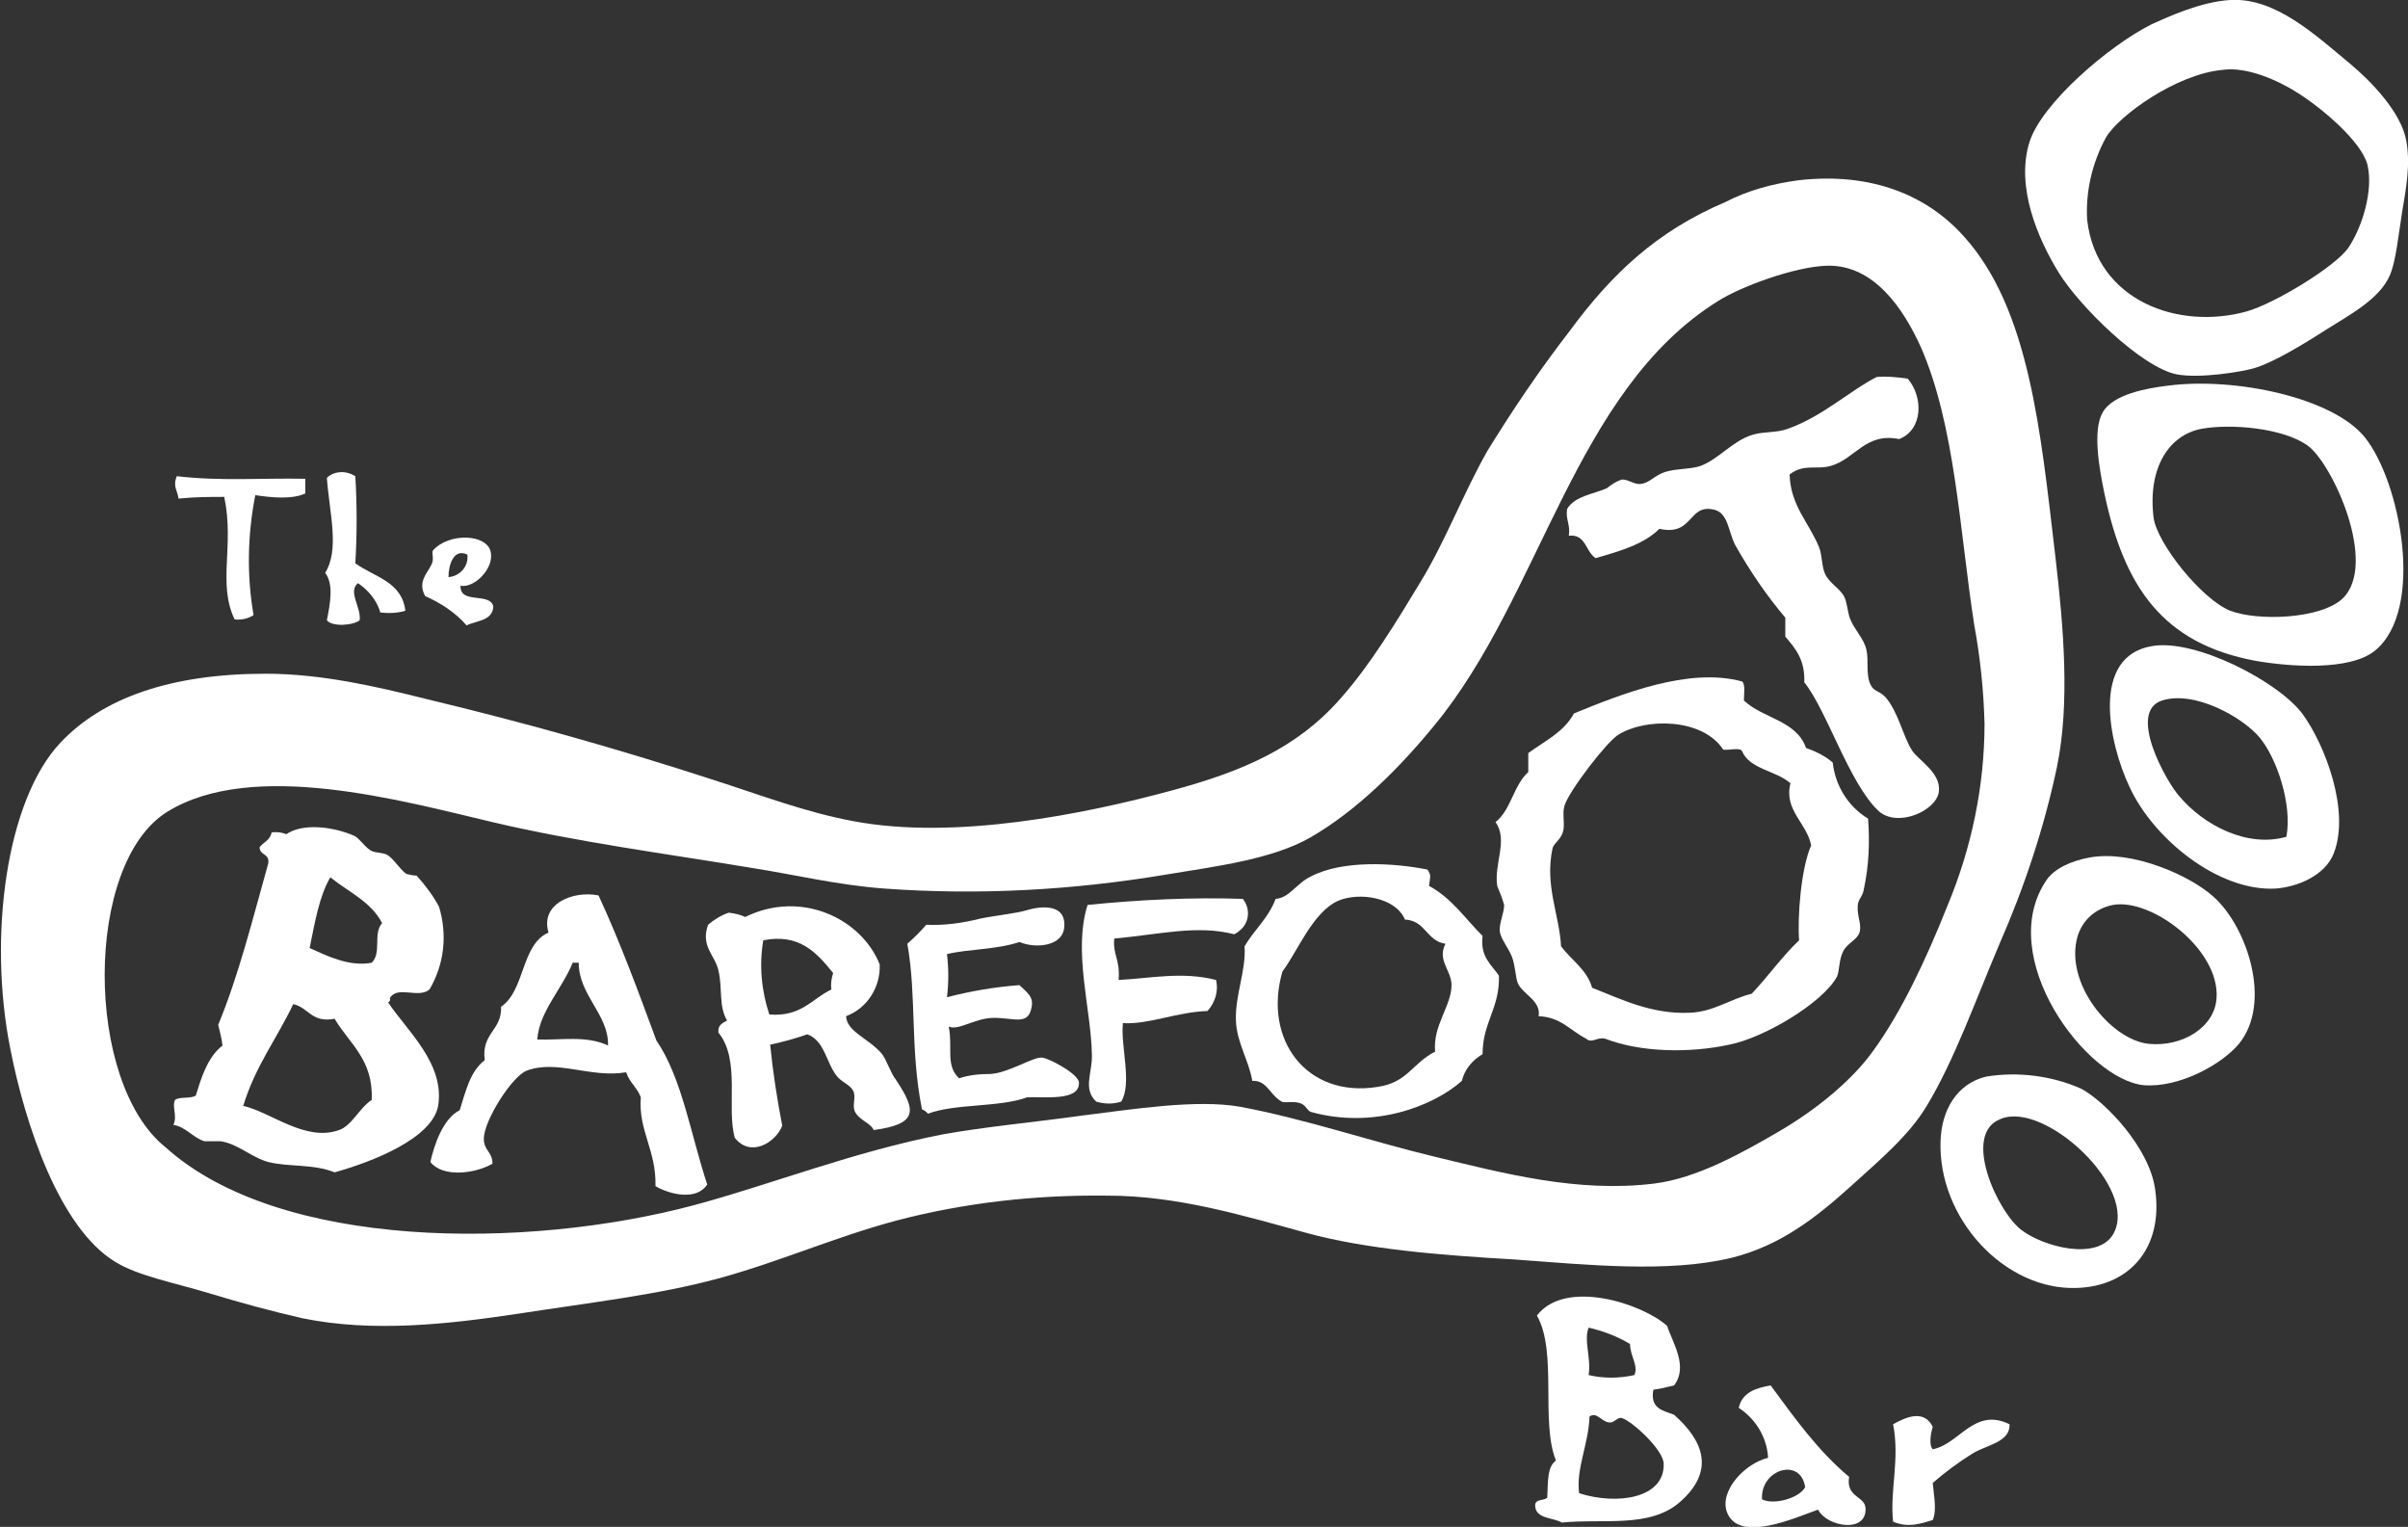
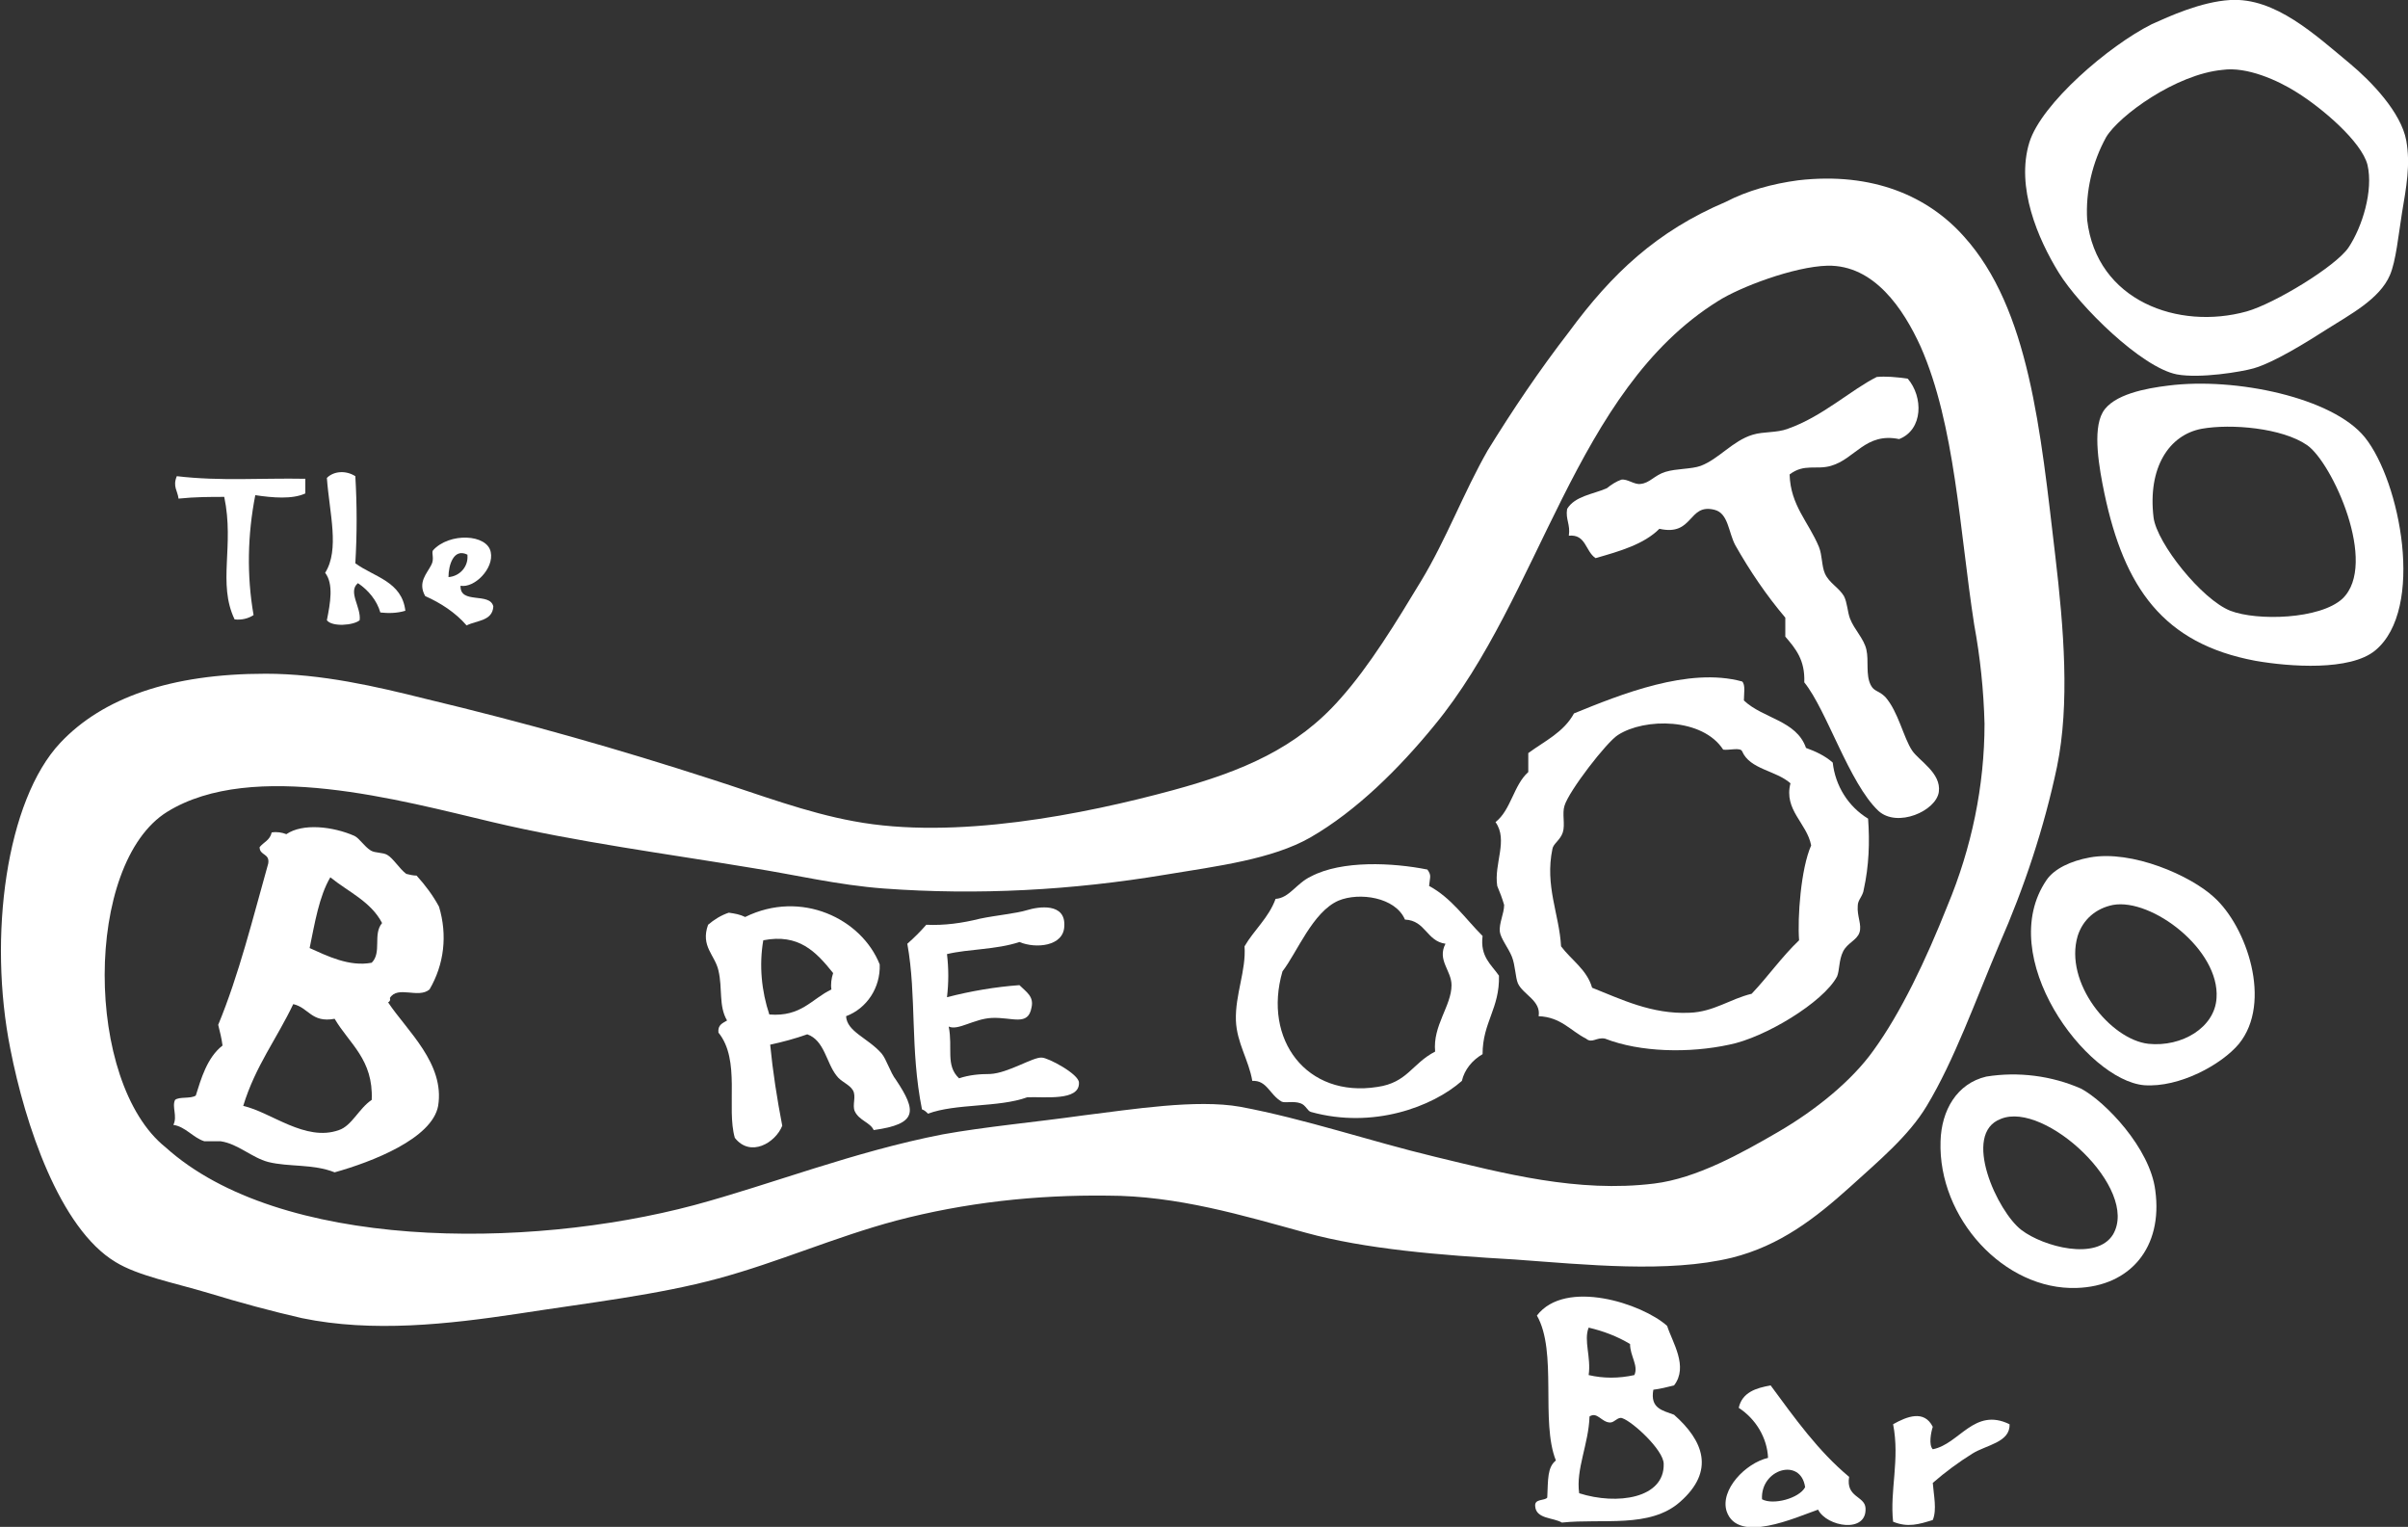
<svg xmlns="http://www.w3.org/2000/svg" version="1.1" id="Layer_1" x="0px" y="0px" viewBox="0 0 279.2 177" style="enable-background:new 0 0 279.2 177;" xml:space="preserve">
  <rect x="0" y="0" width="279.2" height="177" fill="#333333" stroke="none" />
  <style type="text/css">
	.st0{fill-rule:evenodd;clip-rule:evenodd;fill:#FFFFFF;}
</style>
  <path class="st0" d="M258.6,0c5.2-0.3,9.8,4,13.9,7.4c2.4,2,5.9,5.6,6.5,8.9c0.5,2.8,0,5.4-0.5,8.4c-0.4,2.5-0.7,5.6-1.4,7.2  c-1.2,2.8-4.7,4.6-7.2,6.2c-2.5,1.6-6.2,3.9-8.6,4.6c-1.4,0.4-6.2,1.2-8.9,0.7c-4.1-0.8-11.3-7.9-13.7-11.8s-5-9.9-3.4-15.1  c1.4-4.5,9.2-11.2,14.2-13.7C251.5,1.9,255.2,0.2,258.6,0z M244.2,15.9c-1.6,2.9-2.4,6.3-2.2,9.6c1.1,9.4,10.6,12.8,18.5,10.6  c3.2-0.9,10.3-5.2,11.8-7.4c1.6-2.4,2.9-6.6,2.2-9.6c-0.7-2.7-5.3-6.6-8.2-8.4c-2.2-1.4-5.8-3-8.6-2.6  C252.3,8.6,245.7,13.4,244.2,15.9L244.2,15.9z" />
  <path class="st0" d="M208.5,20.9c8.7-1,15.1,1.9,19.2,6.5c7.6,8.4,8.9,22.6,10.6,37c1,8.5,1.7,17.2,0.2,24.5  c-1.5,7.1-3.8,14-6.7,20.6c-2.8,6.6-5.2,13.4-8.4,18.7c-2.1,3.5-5.6,6.4-8.9,9.4c-4,3.6-8.1,6.8-13.7,8.2  c-7.4,1.8-16.9,0.8-25.2,0.2c-8.7-0.5-17.3-1.2-24.2-3.1c-7.3-2-14.9-4.3-23-4.3c-8.3-0.1-16.5,0.8-24.5,2.9  c-7.1,1.9-13.6,4.8-20.6,6.7s-14.9,2.8-23.3,4.1c-8,1.2-16.8,2.2-25,0.5c-3.5-0.8-7.2-1.8-10.8-2.9c-4-1.2-8.2-2-10.8-3.6  c-6.5-3.9-10.5-16-12.2-24.7c-2.6-13-0.5-28.8,5.8-35.5c4.9-5.2,12.8-8,23.8-8c6.5,0,12.9,1.5,18.5,2.9c11.7,2.8,22.3,5.8,33.4,9.4  c5.3,1.7,10.8,3.8,16.3,4.8c11.7,2.2,26.7-0.8,37-3.6c8.1-2.2,14.4-4.9,19.4-10.6c3.4-3.8,6.5-8.9,9.4-13.7s4.9-10.2,7.7-15.1  c2.9-4.7,6-9.3,9.4-13.7c5-6.8,10.2-11.7,18.2-15.1C202.6,22.1,205.5,21.3,208.5,20.9z M80.5,139.7c8.9-2.4,18.5-6.2,28.8-8.2  c5-0.9,10.6-1.4,16.3-2.2c5.7-0.7,13.1-1.9,18.2-1c7.5,1.4,15.1,4,22.6,5.8c7.9,1.9,16.5,4.2,25.4,3.1c4.9-0.6,10.1-3.5,14.4-6  s8.5-5.9,11-9.4c3.2-4.4,6.1-10.5,8.6-16.8c2.8-6.7,4.3-13.9,4.3-21.1c-0.1-3.9-0.5-7.7-1.2-11.5c-1.7-11-2.2-23.1-6.2-32.2  c-2-4.4-5.4-9.5-10.8-9.4c-3.9,0.1-10.2,2.5-12.7,4.1c-16.7,10.4-20.5,34.2-32.9,49.2c-4,4.9-9,9.9-14.4,13  c-4.4,2.5-10.7,3.3-16.8,4.3c-10.8,1.8-21.7,2.4-32.6,1.6c-5.4-0.4-10.3-1.6-15.4-2.4c-9.6-1.6-20.3-3-30-5.3  c-10.6-2.5-27.8-7.3-37.7-1.2c-9.7,6-9.6,31.4-0.2,38.9C32.4,144.9,61,144.9,80.5,139.7z" />
  <path class="st0" d="M221.2,43.9c1.8,2.1,1.8,5.9-1,7c-3.9-0.8-5.1,2.3-7.9,3.1c-1.7,0.5-3.1-0.3-4.8,1c0.1,3.6,2.2,5.5,3.4,8.4  c0.4,1,0.3,2.2,0.7,3.1c0.5,1.1,1.6,1.6,2.2,2.6c0.4,0.8,0.4,1.8,0.7,2.6c0.5,1.3,1.6,2.3,1.9,3.6s-0.1,2.9,0.5,4.1  c0.4,0.8,0.9,0.6,1.7,1.4c1.5,1.7,2.1,4.7,3.1,6.2c0.8,1.2,3.4,2.6,3.1,4.8s-4.8,4.2-7,2.2c-3.4-3.2-6-11.7-8.6-14.9  c0.1-2.6-1-3.9-2.2-5.3v-2.2c-2.2-2.6-4.1-5.4-5.8-8.4c-0.8-1.5-0.8-3.7-2.4-4.1c-3.1-0.8-2.4,3.1-6.4,2.2c-1.8,1.8-4.6,2.6-7.4,3.4  c-1.2-0.8-1.1-2.8-3.1-2.6c0.2-1.3-0.4-1.9-0.2-3.1c0.9-1.5,3-1.7,4.6-2.4c0.5-0.4,1.1-0.8,1.7-1c0.7-0.1,1.5,0.6,2.2,0.5  c1.1-0.1,1.6-1,2.9-1.4s3-0.3,4.1-0.7c2.1-0.8,3.7-2.9,6-3.6c1.3-0.4,2.8-0.2,4.1-0.7c4-1.4,7.3-4.5,10.3-6  C218.6,43.6,219.9,43.7,221.2,43.9z" />
  <path class="st0" d="M251.4,44.7c7.8-1,19.1,1.4,22.8,6c4.1,5.1,7,19.9,1.2,24.7c-2.9,2.4-9.9,1.9-13.9,1.2  c-10.7-2-15.2-8.5-17.5-19.4c-0.6-2.9-1.4-7.3-0.2-9.4S248.9,45,251.4,44.7z M249.7,60c0.4,3,5.6,9.5,8.9,10.8  c3.1,1.2,10.4,1,13-1.4c4.2-4-1.2-15.8-4.1-17.8s-8.8-2.5-12.2-1.9C251.5,50.4,249,54.2,249.7,60L249.7,60z" />
  <path class="st0" d="M41.2,55.2c0.2,3.4,0.2,6.7,0,10.1c2.2,1.6,5.4,2.1,5.8,5.5C46,71.1,45,71.1,44.1,71c-0.4-1.4-1.4-2.6-2.6-3.4  c-1.2,1,0.4,2.8,0.2,4.3c-0.7,0.6-3.2,0.8-3.8,0c0.4-2,0.8-4.2-0.2-5.5c1.7-2.7,0.5-6.9,0.2-11C38.7,54.6,40.1,54.5,41.2,55.2z" />
  <path class="st0" d="M35.4,55.5v1.7c-1.5,0.7-3.8,0.5-5.8,0.2c-0.9,4.6-1,9.3-0.2,13.9c-0.6,0.4-1.4,0.6-2.2,0.5  c-2-4.2,0-8.5-1.2-14.2c-1.6,0-3.4,0-5.3,0.2c-0.1-0.9-0.7-1.4-0.2-2.6C25.6,55.8,30.3,55.4,35.4,55.5z" />
  <path class="st0" d="M53.4,67.9c-0.1,2.2,3.4,0.7,3.8,2.4c-0.1,1.7-1.9,1.6-3.1,2.2c-1.3-1.5-3-2.6-4.8-3.4  c-0.9-1.6,0.2-2.6,0.7-3.6c0.4-0.7,0-1.4,0.2-1.7c1.9-2.1,6.3-1.9,6.7,0.2C57.3,65.9,55,68.2,53.4,67.9z M52,66.9  c1.3-0.1,2.3-1.2,2.2-2.5c0,0,0-0.1,0-0.1C52.6,63.5,52,65.5,52,66.9L52,66.9z" />
-   <path class="st0" d="M249.5,74.9c5-0.9,14.7,4.1,17.5,7.9c2.6,3.6,5.5,11.2,3.6,16.1c-1,2.6-4.2,3.9-6.7,4.1  c-6.6,0.4-14.2-5.7-17-11.8C244.5,86.1,242.4,76.1,249.5,74.9z M262,85.5c-1.9-2.3-7.5-5.5-11.3-4.3c-4.1,1.3,0.5,9.4,1.9,11  c2.9,3.5,8,6.1,12.5,4.8C265.8,93.3,264,87.9,262,85.5z" />
  <path class="st0" d="M202,79c0.4,0.4,0.2,1.4,0.2,2.2c2.2,2.1,6.1,2.3,7.2,5.5c1.1,0.4,2.2,0.9,3.1,1.7c0.3,2.7,1.8,5.1,4.1,6.5  c0.2,2.7,0.1,5.5-0.5,8.2c-0.1,0.8-0.7,1.2-0.7,1.9c-0.1,1.2,0.5,2.2,0.2,3.1s-1.4,1.2-1.9,2.2s-0.4,2.2-0.7,2.9  c-1.6,3-8.4,7.1-12.5,7.9c-4.6,1-10.3,0.9-14.4-0.7c-1-0.2-1.5,0.6-2.2,0c-1.8-0.9-2.9-2.5-5.5-2.6c0.3-1.8-1.8-2.5-2.4-3.8  c-0.3-0.7-0.3-2.1-0.7-3.1s-1.3-2.1-1.4-2.9c-0.1-1,0.5-2.1,0.5-3.1c-0.2-0.7-0.5-1.5-0.8-2.2c-0.4-2.6,1.3-5.3-0.2-7.4  c1.8-1.4,2.1-4.3,3.8-5.8v-2.2c1.9-1.4,4.1-2.4,5.3-4.6C187.9,80.5,195.8,77.3,202,79z M202,87.1c-0.2-0.5-1.5-0.1-2.2-0.2  c-2.4-3.7-9.1-3.7-12.2-1.7c-1.3,0.8-5.7,6.5-6.2,8.2c-0.3,0.9,0.1,2.2-0.2,3.1s-1.1,1.3-1.2,1.9c-0.9,4.3,0.8,7.6,1,11.3  c1.2,1.6,3,2.7,3.6,4.8c3.3,1.3,6.9,3.1,11.3,2.9c2.8-0.1,4.7-1.6,7.2-2.2c1.9-2,3.5-4.3,5.5-6.2c-0.2-2.6,0.2-8.3,1.4-11  c-0.5-2.6-3.2-4.1-2.4-7.2C205.9,89.3,202.9,89.2,202,87.1z" />
  <path class="st0" d="M49.8,114.7c-1.3,1.1-3.7-0.5-4.6,1c0.1,0.2,0,0.4-0.2,0.5c0,0,0,0,0,0c2.2,3.3,6.6,7.1,5.8,12  c-0.7,3.8-7.7,6.5-12,7.7c-2.5-1-5.3-0.6-7.7-1.2c-1.9-0.5-3.5-2.1-5.5-2.4c-0.6,0-1.3,0-1.9,0c-1.3-0.4-2.2-1.7-3.6-1.9  c0.5-1-0.2-2.1,0.2-2.9c0.5-0.4,1.8-0.1,2.4-0.5c0.6-1.9,1.3-4.4,3.1-5.8c-0.1-0.8-0.3-1.6-0.5-2.4c2.4-5.8,4-12.3,5.8-18.7  c0.2-1.2-1-0.9-1-1.9c0.5-0.6,1.2-0.8,1.4-1.7c0.6-0.1,1.2,0,1.7,0.2c1.9-1.3,5.4-0.9,7.9,0.2c0.6,0.3,1.1,1.2,1.9,1.7  c0.5,0.3,1.4,0.2,1.9,0.5c0.7,0.4,1.4,1.6,2.2,2.2c0.4,0.1,0.8,0.2,1.2,0.2c1,1.1,1.9,2.3,2.6,3.6C51.9,108.4,51.5,111.8,49.8,114.7  z M38.3,101.7c-1.3,2.2-1.8,5.3-2.4,8.2c2,0.9,4.6,2.2,7.2,1.7c1.2-1.2,0.1-3.3,1.2-4.6C43,104.5,40.4,103.4,38.3,101.7L38.3,101.7z   M39.3,131c1.5-0.5,2.3-2.5,3.8-3.5c0.2-4.7-2.6-6.5-4.3-9.4c-2.7,0.5-3-1.3-4.8-1.7c-1.9,4-4.4,7.2-5.8,11.8  C31.4,128.9,35.4,132.4,39.3,131L39.3,131z" />
  <path class="st0" d="M242.3,99.4c4.9-0.9,11.7,2.1,14.4,4.6c3.8,3.4,6.8,12.2,2.9,17c-2,2.4-6.9,5.1-11,4.8  c-6.7-0.6-17.4-14.9-11.3-23.8C238.2,100.7,240.1,99.8,242.3,99.4z M240.9,108.5c-1.6,5.4,3.8,12,8.2,12.5c3.9,0.4,7.7-1.9,7.9-5.3  c0.4-5.6-7.5-11.6-12-10.8C243,105.3,241.5,106.6,240.9,108.5z" />
  <path class="st0" d="M165.5,100.8c0.5,0.7,0.3,0.8,0.2,1.9c2.6,1.4,4.2,3.8,6.2,5.8c-0.3,2.4,1,3.3,1.9,4.6c0.1,3.8-1.9,5.4-1.9,9.1  c-1.2,0.7-2.1,1.8-2.4,3.1c-3.4,3-10.3,5.6-17.5,3.6c-0.4-0.1-0.6-0.8-1.2-1c-0.8-0.3-1.8,0-2.2-0.2c-1.4-0.8-1.7-2.5-3.4-2.4  c-0.4-2.4-1.8-4.4-1.9-7c-0.1-3,1.2-5.8,1-8.6c1.1-1.9,2.8-3.3,3.6-5.5c1.6-0.1,2.4-1.8,4.1-2.6C155.6,99.7,161.5,100,165.5,100.8z   M162.9,106.6c-1.1-2.6-5.3-3.2-7.7-2.2c-3,1.3-4.8,6-6.5,8.2c-2.3,7.9,2.8,14.7,11,13.4c3.5-0.5,4-2.7,6.7-4.1  c-0.3-3,1.9-5.3,1.9-7.7c0-1.7-1.7-2.9-0.7-4.8C165.4,109.1,165.3,106.7,162.9,106.6z" />
-   <path class="st0" d="M82,137.3c-1.2,1.9-4.3,1.2-6,0.2c0.1-4.2-2-6.4-1.7-10.3c-0.4-1.1-1.3-1.7-1.7-2.9c-4.1,0.7-8-1.5-11.5-0.2  c-1.7,0.6-5,5.8-5,7.9c0,1.4,1,1.5,1,2.9c-2.1,1.2-5.8,1.6-7.2-0.2c0.4-1.8,1.4-5,3.4-6c0.7-2.2,1.2-4.5,2.9-5.8  c-0.4-3.2,2-3.4,1.9-6.2c2.8-1.9,2.3-7.2,5.5-8.6c-1-3.3,2.8-4.9,5.8-4.3c2.5,5.4,4.6,11.1,6.7,16.8C79.1,125,80.1,131.6,82,137.3z   M66.4,111.6c-1.2,3-3.9,5.7-4.1,8.9c2.7,0.1,5.7-0.5,8.2,0.7c0.1-3.6-3.4-5.8-3.4-9.6H66.4z" />
-   <path class="st0" d="M144.1,104.2c0.9,1.1,0.8,2.8-0.4,3.7c-0.2,0.2-0.4,0.3-0.6,0.4c-4.3-1.1-8.5,0-13.9,0.5  c-0.2,1.9,0.7,2.4,0.5,4.8c3.8-0.2,7.4-1,11.3,0c0.3,1.3-0.1,2.6-1,3.6c-3.5,0.1-6.9,1.6-9.8,1.4c-0.3,2.6,1.1,7-0.2,9.1  c-0.9,0.3-1.9,0.3-2.9,0c-1.6-1.5-0.4-3.4-0.5-5.5c-0.1-5.3-2.2-11.9-0.5-17.3C132.1,104.3,138.1,104,144.1,104.2z" />
  <path class="st0" d="M98.1,117.8c0.1,1.8,2.5,2.5,4.1,4.3c0.6,0.7,1,2.2,1.7,3.1c2.4,3.6,2.5,5.1-2.6,5.8c-0.4-0.9-1.7-1.1-2.2-2.2  c-0.3-0.7,0.2-1.7-0.2-2.4s-1.4-1-1.9-1.7c-1.2-1.5-1.4-4.1-3.4-4.8c-1.4,0.5-2.9,0.9-4.3,1.2c0.3,3.1,0.8,6.3,1.4,9.4  c-0.8,2-3.7,3.7-5.5,1.4c-1-3.5,0.7-9-1.9-12.2c-0.1-0.9,0.5-1.1,1-1.4c-1-1.7-0.5-3.7-1-5.8c-0.4-1.8-2.1-2.8-1.2-5.3  c0.7-0.6,1.5-1.1,2.4-1.4c0.7,0.1,1.3,0.2,1.9,0.5c6.5-3.2,13.5,0.2,15.6,5.5C102.1,114.5,100.5,116.9,98.1,117.8z M88.5,109  c-0.5,2.9-0.2,5.9,0.7,8.6c3.7,0.3,4.9-1.8,7.2-2.9c-0.1-0.6,0-1.3,0.2-1.9C94.6,110.3,92.6,108.2,88.5,109z" />
  <path class="st0" d="M118.2,109.2c-2.7,0.9-5.9,0.8-8.4,1.4c0.2,1.7,0.2,3.3,0,5c2.7-0.7,5.6-1.2,8.4-1.4c0.8,0.8,1.7,1.3,1.4,2.6  c-0.4,2.2-2.2,1.1-4.6,1.2c-2.1,0.1-3.9,1.5-5,1c0.5,2.5-0.4,4.5,1.2,6c1.2-0.4,2.4-0.5,3.6-0.5c2.1-0.1,5-2,6-1.9  c0.7,0,4.3,1.9,4.3,2.9c0.1,2.2-4.1,1.6-6,1.7c-3.3,1.2-8.3,0.7-11.5,1.9c-0.2-0.2-0.4-0.4-0.7-0.5c-1.4-7-0.6-13.1-1.7-19.2  c0.8-0.7,1.5-1.4,2.2-2.2c2.1,0.1,4.2-0.2,6.2-0.7c1.9-0.4,4.2-0.6,5.5-1s4.5-0.9,4.3,1.9C123.3,109.7,120.1,110,118.2,109.2z" />
  <path class="st0" d="M230.3,124.8c3.7-0.6,7.6-0.1,11,1.4c2.8,1.5,8,6.9,8.6,11.8c0.9,6.6-2.9,11.1-9.1,11.3  c-8.4,0.3-16.1-8.1-15.8-17C225.1,128.7,226.9,125.6,230.3,124.8z M234.4,142.6c2.5,1.9,8.7,3.6,10.6,0.5c3.1-5.3-7.9-15.5-13-13.4  C227.4,131.4,231.6,140.5,234.4,142.6z" />
  <path class="st0" d="M194.1,160.6c-0.8,0.2-1.6,0.4-2.4,0.5c-0.4,2.2,1.1,2.4,2.4,2.9c3.4,3,4.8,6.5,0.7,10.1  c-3.5,3.1-9,1.9-13.7,2.4c-1-0.6-3-0.4-3.1-1.9c-0.1-0.9,1.1-0.6,1.4-1c0.1-2.1,0-3.5,1-4.3c-1.8-4.5,0.2-12.6-2.2-16.8  c3.3-4.3,12.2-1.4,15.1,1.2C193.9,155.6,195.8,158.4,194.1,160.6z M184.2,159.4c1.7,0.4,3.5,0.4,5.3,0c0.5-1.1-0.5-2.2-0.5-3.6  c-1.5-0.9-3.1-1.5-4.8-1.9C183.6,155.4,184.5,157.3,184.2,159.4z M192.9,169.7c0-1.6-3.6-4.9-4.8-5.3c-0.5-0.2-0.9,0.5-1.4,0.5  c-1,0-1.5-1.3-2.4-0.7c-0.1,3.2-1.6,6.1-1.2,8.9C187.5,174.5,193,173.7,192.9,169.7L192.9,169.7z" />
  <path class="st0" d="M205.3,160.6c2.8,3.8,5.5,7.6,9.1,10.6c-0.4,2.4,1.8,2.2,1.9,3.6c0.2,3-4.5,2.2-5.5,0.2  c-2.6,0.9-9.3,4-10.6,0.2c-0.8-2.5,2.2-5.6,4.8-6.2c-0.1-2.3-1.4-4.5-3.4-5.8C202,161.4,203.6,160.9,205.3,160.6z M204.3,173.8  c1.3,0.7,4.3-0.1,5-1.4C208.8,168.9,204.1,170.3,204.3,173.8L204.3,173.8z" />
  <path class="st0" d="M224.1,165.4c-0.2,0.6-0.5,2.1,0,2.6c3.1-0.6,4.8-4.9,8.9-2.9c0.1,2.1-2.7,2.4-4.3,3.4c-1.6,1-3.1,2.1-4.6,3.4  c0.1,1.4,0.5,3.1,0,4.3c-1.6,0.5-2.9,0.9-4.6,0.2c-0.4-3.6,0.8-7.2,0-11.3C221.1,164.2,223.1,163.4,224.1,165.4z" />
</svg>